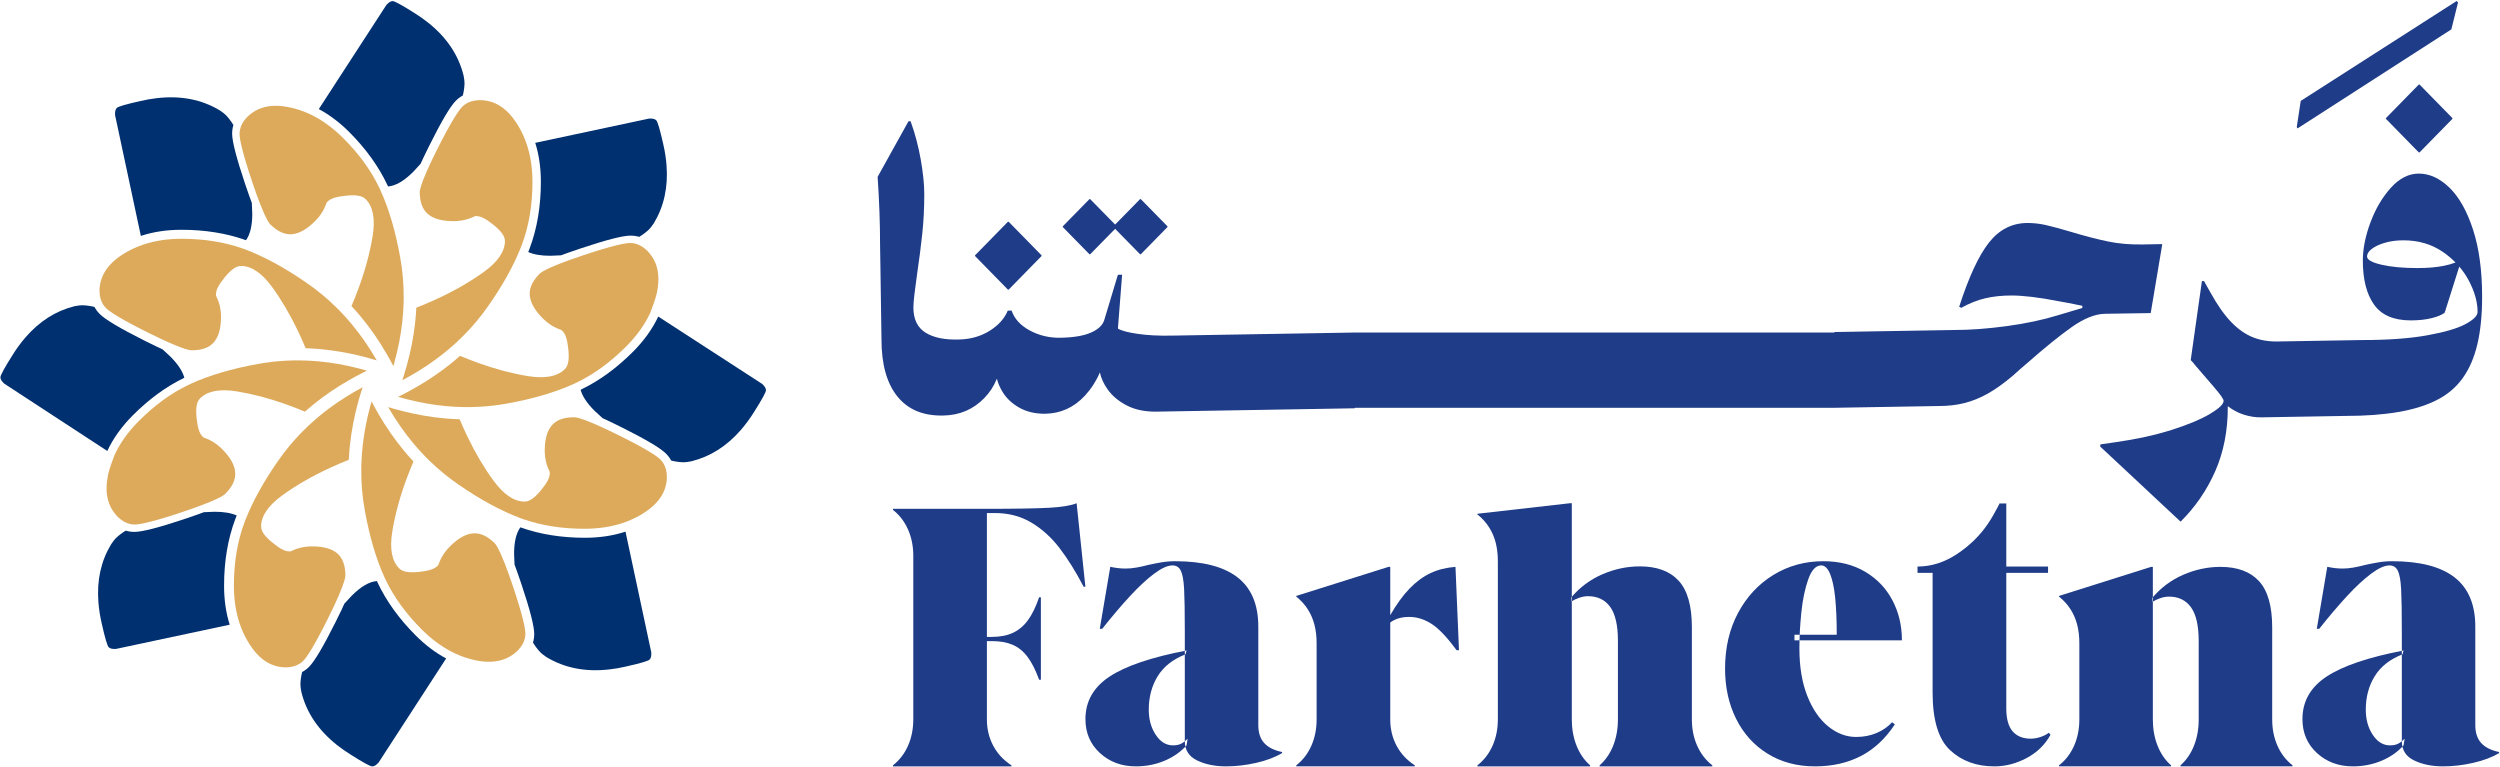
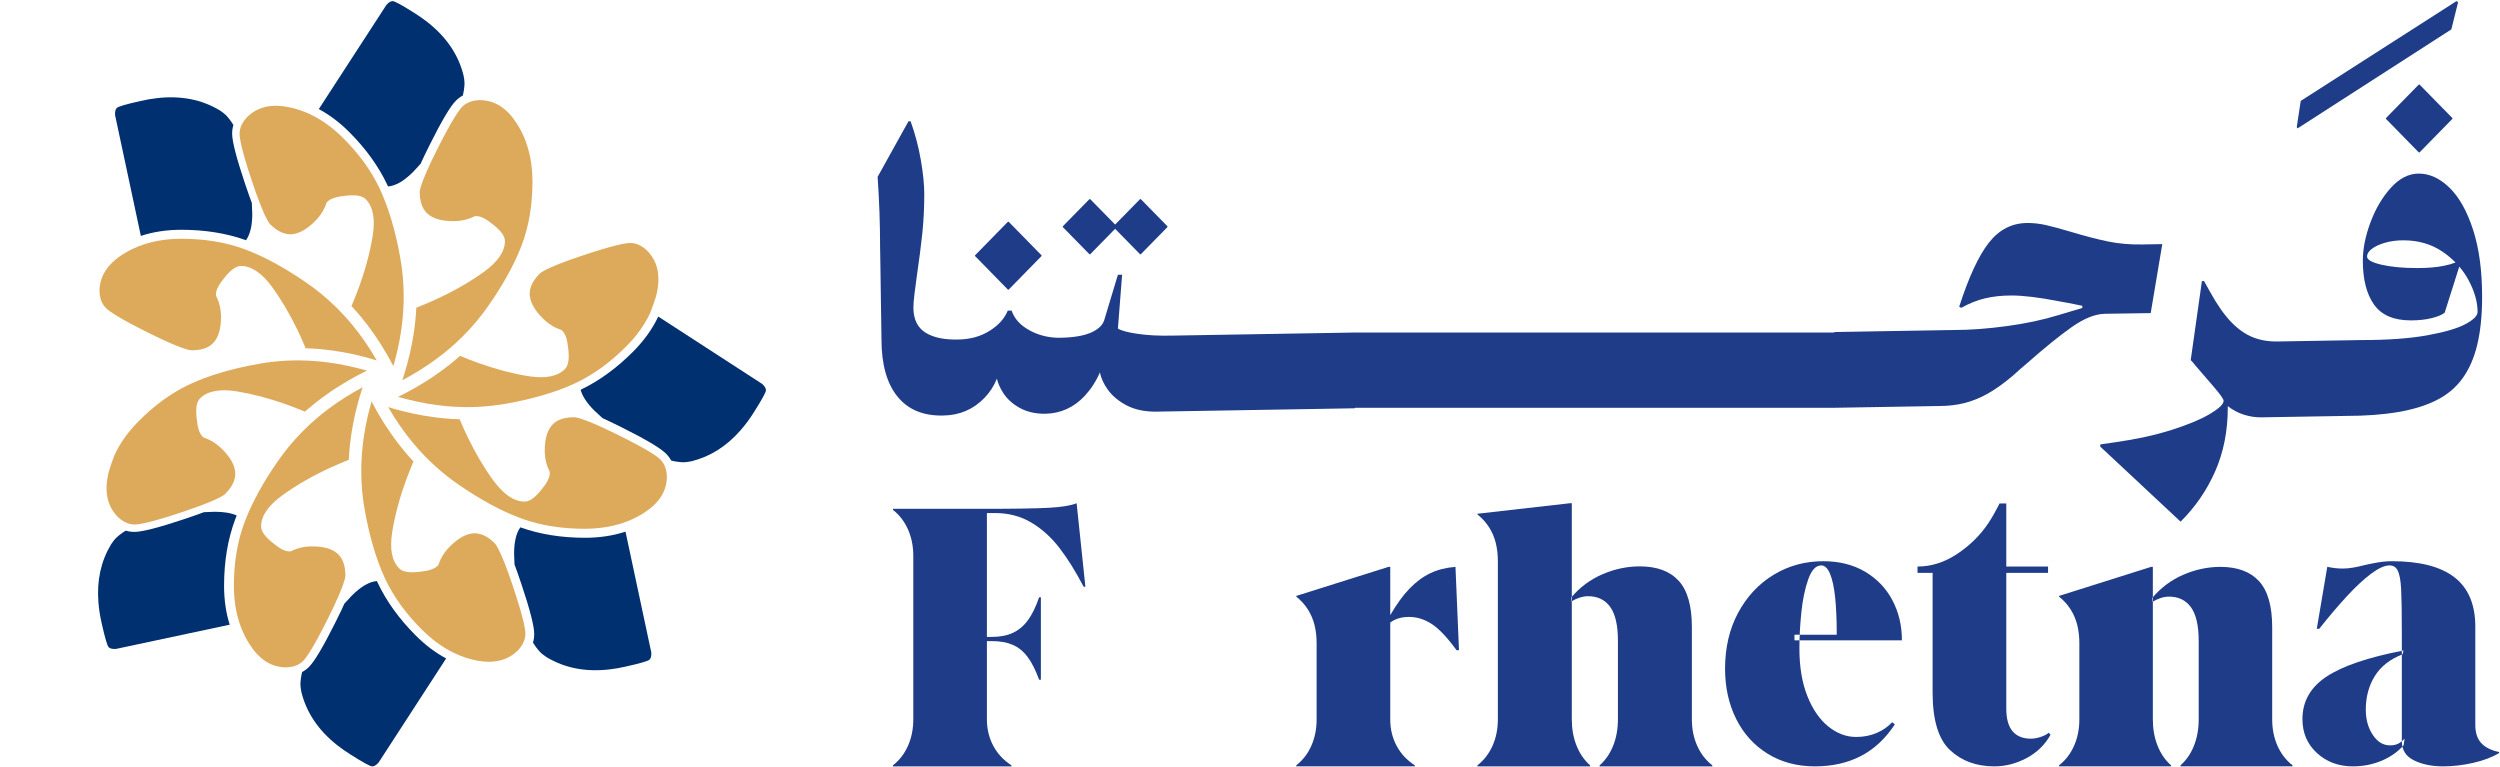
<svg xmlns="http://www.w3.org/2000/svg" width="1767" height="542" xml:space="preserve" overflow="hidden">
  <g transform="translate(-1007 -1176)">
    <path d="M29.628 0.327 0.15 0.327 0.15 1.069C4.772 4.706 8.325 9.336 10.802 14.96 13.279 20.576 14.517 26.778 14.517 33.559L14.517 37.031 14.517 145.655 14.517 149.127C14.517 155.904 13.279 162.105 10.802 167.727 8.325 173.346 4.772 177.976 0.15 181.615L0.15 182.36 29.628 182.36 64.31 182.36C85.945 182.36 101.304 182.607 110.39 183.104 119.469 183.6 125.995 184.672 129.958 186.327L136.15 127.303 134.912 127.303C129.299 138.049 123.6 147.181 117.82 154.707 112.035 162.229 105.39 168.224 97.879 172.686 90.361 177.151 81.815 179.383 72.237 179.383L66.54 179.383 66.54 91.838 70.01 91.838C75.786 91.838 80.742 92.787 84.874 94.691 88.999 96.589 92.552 99.566 95.526 103.618 98.499 107.667 101.139 113.083 103.453 119.864L104.692 119.864 104.692 61.583 103.453 61.583C100.976 68.359 98.25 73.736 95.276 77.703 92.305 81.67 88.793 84.523 84.748 86.258 80.701 87.995 75.786 88.864 70.01 88.864L66.54 88.864 66.54 37.031 66.54 33.559C66.54 26.778 68.025 20.576 70.999 14.96 73.973 9.336 78.265 4.706 83.88 1.069L83.88 0.327 48.457 0.327Z" fill="#1F3C88" fill-rule="evenodd" transform="matrix(1 0 0 -1 1638 1718)" />
-     <path d="M79.084 4.541C73.311 7.345 70.426 11.879 70.426 18.151L70.426 95.352C70.426 109.371 70.262 119.478 69.933 125.663 69.601 131.848 68.822 136.179 67.585 138.653 66.349 141.127 64.406 142.364 61.771 142.364 58.311 142.364 53.982 140.425 48.787 136.552 43.594 132.674 37.905 127.396 31.72 120.715 25.538 114.033 18.983 106.321 12.057 97.579L10.325 97.579 17.746 141.376C21.538 140.549 25.165 140.139 28.63 140.139 31.103 140.139 33.699 140.386 36.419 140.882 39.142 141.376 41.738 141.953 44.211 142.613 47.013 143.269 50.105 143.889 53.486 144.468 56.864 145.044 60.203 145.334 63.503 145.334 83.123 145.334 97.84 141.539 107.652 133.952 117.459 126.363 122.369 114.733 122.369 99.063L122.369 29.534C122.369 24.089 123.765 19.838 126.572 16.788 129.374 13.736 133.58 11.632 139.186 10.479L139.186 9.739C134.24 6.768 128.137 4.454 120.885 2.808 113.626 1.162 106.541 0.334 99.614 0.334 91.701 0.334 84.856 1.738 79.084 4.541M10.448 9.739C3.605 16.004 0.186 24.005 0.186 33.738 0.186 46.273 5.875 56.295 17.25 63.802 28.63 71.309 46.764 77.451 71.665 82.237L70.922 79.516C62.02 76.051 55.465 70.893 51.26 64.049 47.054 57.203 44.954 49.328 44.954 40.42 44.954 33.492 46.599 27.553 49.9 22.603 53.196 17.655 57.234 15.181 62.02 15.181 64.16 15.181 65.977 15.51 67.46 16.171 68.946 16.827 70.589 18.064 72.406 19.882L71.665 15.181C67.542 10.56 62.349 6.931 56.082 4.294 49.815 1.658 43.054 0.334 35.8 0.334 25.741 0.334 17.289 3.469 10.448 9.739" fill="#1F3C88" fill-rule="evenodd" transform="matrix(1 0 0 -1 1774 1718)" />
    <path d="M29.704 0.334 0.209 0.334 0.209 1.075C4.836 4.702 8.388 9.32 10.866 14.929 13.344 20.532 14.583 26.718 14.583 33.482L14.583 36.945 14.583 87.408C14.583 92.021 14.091 96.311 13.097 100.27 12.105 104.227 10.534 107.896 8.388 111.279 6.237 114.655 3.514 117.666 0.209 120.306L0.209 120.802 65.391 141.334 66.63 141.334 66.63 107.197C71.094 114.946 75.635 121.211 80.262 125.996 84.888 130.778 89.805 134.408 95.009 136.881 100.215 139.354 106.122 140.838 112.732 141.334L115.21 82.461 113.473 82.461C106.864 91.527 100.998 97.712 95.88 101.013 90.754 104.309 85.468 105.96 80.014 105.96 77.042 105.96 74.44 105.587 72.207 104.847 69.979 104.104 68.119 103.153 66.63 102.001L66.63 36.945 66.63 33.482C66.63 26.718 68.119 20.532 71.094 14.929 74.067 9.32 78.363 4.702 83.979 1.075L83.979 0.334 48.539 0.334Z" fill="#1F3C88" fill-rule="evenodd" transform="matrix(1 0 0 -1 1923 1718)" />
    <path d="M113.239 0.327 86.612 0.327 86.612 1.069C90.756 4.706 93.95 9.336 96.193 14.96 98.433 20.576 99.55 26.778 99.55 33.559L99.55 37.031 99.55 89.111C99.55 100.024 97.722 107.997 94.077 113.044 90.425 118.086 85.2 120.607 78.397 120.607 76.405 120.607 74.331 120.235 72.176 119.49 70.016 118.748 68.195 117.879 66.702 116.887L66.451 119.614C72.588 126.888 79.972 132.386 88.601 136.108 97.227 139.827 106.022 141.688 114.982 141.688 127.093 141.688 136.26 138.296 142.481 131.52 148.704 124.739 151.813 113.825 151.813 98.784L151.813 37.031 151.813 33.559C151.813 26.778 153.058 20.576 155.548 14.96 158.037 9.336 161.604 4.706 166.252 1.069L166.252 0.327 136.635 0.327ZM29.866 0.327 0.252 0.327 0.252 1.069C4.895 4.706 8.464 9.336 10.953 14.96 13.441 20.576 14.685 26.778 14.685 33.559L14.685 37.031 14.685 145.408C14.685 150.035 14.189 154.336 13.193 158.303 12.197 162.27 10.617 165.948 8.464 169.338 6.307 172.725 3.57 175.746 0.252 178.39L0.252 178.888 65.704 186.327 66.948 186.327 66.948 37.031 66.948 33.559C66.948 26.778 68.07 20.576 70.308 14.96 72.548 9.336 75.743 4.706 79.891 1.069L79.891 0.327 53.262 0.327Z" fill="#1F3C88" fill-rule="evenodd" transform="matrix(1 0 0 -1 2051 1718)" />
    <path d="M30.404 9.243C20.774 15.181 13.349 23.386 8.119 33.865 2.888 44.338 0.274 56.173 0.274 69.371 0.274 84.218 3.344 97.372 9.485 108.839 15.627 120.302 23.971 129.252 34.514 135.686 45.053 142.12 56.797 145.335 69.748 145.335 81.034 145.335 90.871 142.861 99.256 137.913 107.637 132.963 114.071 126.24 118.553 117.746 123.035 109.249 125.274 99.807 125.274 89.415L49.328 89.415 49.328 93.373 79.21 93.373C79.21 103.598 78.837 112.34 78.091 119.602 77.341 126.86 76.135 132.469 74.479 136.427 72.817 140.387 70.744 142.365 68.254 142.365 64.435 142.365 61.363 139.065 59.041 132.469 56.712 125.87 55.097 118.075 54.184 109.086 53.27 100.093 52.814 91.64 52.814 83.724 52.814 70.69 54.683 59.472 58.417 50.07 62.152 40.667 67.09 33.492 73.234 28.544 79.376 23.594 85.933 21.12 92.903 21.12 98.216 21.12 103.072 22.066 107.473 23.966 111.869 25.862 115.481 28.377 118.305 31.512L120.295 30.028C113.654 19.965 105.644 12.497 96.267 7.636 86.886 2.77 76.055 0.335 63.772 0.335 51.155 0.335 40.03 3.305 30.404 9.243" fill="#1F3C88" fill-rule="evenodd" transform="matrix(1 0 0 -1 2226 1718)" />
    <path d="M23.242 11.85C15.058 19.533 10.964 33.118 10.964 52.614L10.964 137.11 0.3 137.11 0.3 141.571C10.055 141.571 19.399 144.543 28.326 150.489 37.257 156.438 44.529 163.58 50.154 171.924 55.773 180.264 58.586 187.493 58.586 186.172L63.048 186.172 63.048 141.571 92.563 141.571 92.563 137.11 63.048 137.11 63.048 41.215C63.048 33.943 64.538 28.578 67.515 25.108 70.49 21.639 74.789 19.904 80.409 19.904 82.559 19.904 84.876 20.316 87.356 21.142 89.836 21.967 91.736 22.958 93.06 24.117L94.3 22.628C90.331 15.526 84.665 10.03 77.31 6.151 69.951 2.272 62.388 0.328 54.618 0.328 41.882 0.328 31.427 4.17 23.242 11.85" fill="#1F3C88" fill-rule="evenodd" transform="matrix(1 0 0 -1 2362 1718)" />
    <path d="M112.645 0.334 86.176 0.334 86.176 1.075C90.298 4.702 93.473 9.32 95.699 14.929 97.926 20.532 99.039 26.718 99.039 33.482L99.039 36.945 99.039 88.891C99.039 99.777 97.222 107.729 93.596 112.763 89.968 117.792 84.772 120.306 78.013 120.306 76.033 120.306 73.969 119.936 71.829 119.193 69.683 118.452 67.868 117.586 66.386 116.596L66.139 119.316C72.236 126.572 79.579 132.055 88.153 135.768 96.728 139.478 105.47 141.334 114.378 141.334 126.413 141.334 135.527 137.951 141.711 131.191 147.897 124.427 150.987 113.542 150.987 98.54L150.987 36.945 150.987 33.482C150.987 26.718 152.224 20.532 154.7 14.929 157.173 9.32 160.716 4.702 165.336 1.075L165.336 0.334 135.898 0.334ZM29.775 0.334 0.336 0.334 0.336 1.075C4.954 4.702 8.499 9.32 10.973 14.929 13.446 20.532 14.683 26.718 14.683 33.482L14.683 36.945 14.683 87.408C14.683 92.021 14.191 96.311 13.199 100.27 12.209 104.227 10.641 107.896 8.499 111.279 6.353 114.655 3.632 117.666 0.336 120.306L0.336 120.802 65.394 141.334 66.631 141.334 66.631 36.945 66.631 33.482C66.631 26.718 67.746 20.532 69.973 14.929 72.198 9.32 75.373 4.702 79.496 1.075L79.496 0.334 53.028 0.334Z" fill="#1F3C88" fill-rule="evenodd" transform="matrix(1 0 0 -1 2462 1718)" />
    <path d="M79.266 4.541C73.49 7.345 70.608 11.879 70.608 18.151L70.608 95.352C70.608 109.371 70.443 119.478 70.114 125.663 69.78 131.848 69.001 136.179 67.765 138.653 66.528 141.127 64.588 142.364 61.953 142.364 58.49 142.364 54.161 140.425 48.968 136.552 43.773 132.674 38.084 127.396 31.9 120.715 25.717 114.033 19.165 106.321 12.237 97.579L10.507 97.579 17.928 141.376C21.717 140.549 25.347 140.139 28.809 140.139 31.283 140.139 33.879 140.386 36.601 140.882 39.321 141.376 41.917 141.953 44.39 142.613 47.192 143.269 50.285 143.889 53.665 144.468 57.045 145.044 60.382 145.334 63.685 145.334 83.304 145.334 98.021 141.539 107.832 133.952 117.64 126.363 122.549 114.733 122.549 99.063L122.549 29.534C122.549 24.089 123.946 19.838 126.752 16.788 129.554 13.736 133.757 11.632 139.366 10.479L139.366 9.739C134.42 6.768 128.318 4.454 121.063 2.808 113.807 1.162 106.717 0.334 99.794 0.334 91.879 0.334 85.036 1.738 79.266 4.541M10.63 9.739C3.785 16.004 0.366 24.005 0.366 33.738 0.366 46.273 6.055 56.295 17.432 63.802 28.809 71.309 46.946 77.451 71.847 82.237L71.104 79.516C62.199 76.051 55.647 70.893 51.441 64.049 47.236 57.203 45.135 49.328 45.135 40.42 45.135 33.492 46.779 27.553 50.081 22.603 53.375 17.655 57.413 15.181 62.199 15.181 64.341 15.181 66.158 15.51 67.641 16.171 69.124 16.827 70.77 18.064 72.587 19.882L71.847 15.181C67.723 10.56 62.526 6.931 56.264 4.294 49.994 1.658 43.236 0.334 35.982 0.334 25.923 0.334 17.471 3.469 10.63 9.739" fill="#1F3C88" fill-rule="evenodd" transform="matrix(1 0 0 -1 2634 1718)" />
    <path d="M24.116 0.26 47.368 24.013 47.368 24.507 24.116 48.26 23.62 48.26 0.368 24.507 0.368 24.013 23.62 0.26Z" fill="#1F3C88" fill-rule="evenodd" transform="matrix(1 0 0 -1 2693 1284)" />
    <path d="M243.416 181.148C238.137 180.07 231.875 179.535 224.625 179.535 214.567 179.535 206.118 180.317 199.281 181.891 192.438 183.462 189.02 185.407 189.02 187.727 189.02 189.546 190.131 191.326 192.358 193.062 194.584 194.801 197.673 196.248 201.63 197.407 205.585 198.563 209.952 199.146 214.734 199.146 225.281 199.146 234.514 196.452 242.426 191.078 245.808 188.777 248.837 186.229 251.559 183.462 249.317 182.586 246.644 181.804 243.416 181.148M263.938 206.715C259.649 219.873 254.086 229.76 247.247 236.38 240.407 242.996 233.193 246.308 225.612 246.308 218.524 246.308 211.971 242.996 205.958 236.38 199.937 229.76 195.116 221.61 191.492 211.93 187.864 202.247 186.052 193.188 186.052 184.747 186.052 171.506 188.687 161.166 193.965 153.717 199.238 146.271 207.893 142.548 219.927 142.548 225.528 142.548 230.474 143.083 234.763 144.161 239.047 145.234 242.093 146.519 243.909 148.008L254.209 180.567C256.704 177.638 258.889 174.491 260.723 171.093 265.007 163.15 267.153 155.619 267.153 148.505 267.153 145.856 264.308 143 258.621 139.94 252.934 136.876 243.909 134.23 231.546 131.999 219.185 129.762 203.689 128.647 185.063 128.647L155.641 128.149 126.217 127.651C119.623 127.486 113.646 128.48 108.292 130.631 102.934 132.781 97.821 136.38 92.963 141.431 88.099 146.475 83.195 153.469 78.251 162.404L73.8 170.35 72.317 170.35 64.405 114.496C65.556 113.337 66.628 112.094 67.62 110.773 72.23 105.474 76.725 100.263 81.094 95.135 85.46 90.002 87.647 86.857 87.647 85.701 87.647 83.382 84.47 80.322 78.128 76.518 71.778 72.708 62.796 68.946 51.176 65.221 39.555 61.498 26.161 58.562 10.997 56.41 7.535 55.912 4.074 55.416 0.612 54.921L0.365 53.43 57.233 0.308C67.62 10.571 75.776 22.444 81.713 35.93 87.647 49.42 90.612 64.519 90.612 81.232L90.612 81.955C93.845 79.372 97.496 77.374 101.616 76.02 106.147 74.529 110.641 73.866 115.092 74.034L115.092 74.034 115.092 74.034 144.514 74.529 173.936 75.027C201.96 75.027 223.222 78.665 237.729 85.949 245.474 89.754 251.737 94.968 256.519 101.588 261.299 108.206 264.804 116.274 267.027 125.791 269.253 135.306 270.365 146.434 270.365 159.179 270.365 177.711 268.222 193.56 263.938 206.715" fill="#1F3C88" fill-rule="evenodd" transform="matrix(1 0 0 -1 2491 1545)" />
    <path d="M23.907 0.28 47.158 24.034 47.158 24.528 23.907 48.281 23.413 48.281 0.158 24.528 0.158 24.034 23.413 0.28Z" fill="#1F3C88" fill-rule="evenodd" transform="matrix(1 0 0 -1 1696 1381)" />
    <path d="M19.528 0.276 37.171 18.271 54.812 0.276 55.302 0.276 74.17 19.53 74.17 20.023 55.302 39.276 54.812 39.276 37.171 21.282 19.528 39.276 19.038 39.276 0.17 20.023 0.17 19.53 19.038 0.276Z" fill="#1F3C88" fill-rule="evenodd" transform="matrix(1 0 0 -1 1758 1356)" />
    <path d="M894.421 121.221C885.657 121.055 877.476 121.758 869.877 123.336 862.27 124.91 853.513 127.191 843.595 130.177 836.319 132.332 830.493 133.909 826.115 134.904 821.734 135.9 817.395 136.396 813.099 136.396 802.191 136.396 793.1 131.794 785.828 122.588 778.552 113.383 771.529 98.246 764.753 77.185L766.242 76.438C771.857 79.588 777.479 81.827 783.102 83.156 788.717 84.483 794.917 85.147 801.696 85.147 805.825 85.147 810.659 84.813 816.199 84.151 821.734 83.487 827.89 82.492 834.669 81.165 839.46 80.335 844.464 79.383 849.669 78.305 850.359 78.163 851.08 78.013 851.777 77.868L851.777 76.326 834.669 71.215C823.922 67.895 811.818 65.325 798.349 63.502 784.875 61.676 772.602 60.766 761.531 60.766L761.529 60.761 732.029 60.263 702.525 59.766 676.544 59.318 676.544 58.97 337.251 58.97 337.251 58.964 325.834 58.771 266.828 57.775 237.323 57.278 207.821 56.779C198.895 56.607 191.011 57.03 184.143 58.023 177.276 59.019 172.614 60.263 170.135 61.757L173.111 99.821 170.135 99.821 160.466 67.727C159.3 64.07 156.178 61.134 151.046 58.894 145.914 56.656 138.823 55.462 129.723 55.287 121.789 55.113 114.526 56.83 107.905 60.389 101.286 63.945 96.997 68.647 95.013 74.445L92.286 74.445C89.979 68.796 85.665 64.047 79.395 60.138 73.122 56.235 65.93 54.218 57.824 54.044 47.732 53.72 39.848 55.338 34.146 58.894 28.443 62.453 25.593 68.398 25.593 76.684 25.593 78.848 25.84 81.983 26.338 86.138 26.833 90.292 27.403 94.669 28.072 99.323 29.733 110.595 30.998 120.593 31.914 129.302 32.833 138.008 33.279 147.165 33.279 156.793 33.279 163.584 32.459 171.72 30.798 181.174 29.137 190.627 26.734 199.658 23.609 208.291L22.122 208.291 0.304 168.982C1.47 151.892 2.039 135.647 2.039 120.22L2.288 105.045C2.783 75.689 3.03 58.697 3.03 54.044 3.03 36.454 6.799 23.021 14.312 13.74 21.824 4.461 32.608-0.017 46.666 0.307 58.245 0.479 67.939 4.611 75.797 12.747 79.617 16.676 82.543 21.205 84.6 26.355 85.37 23.12 86.831 19.812 88.939 16.478 91.665 12.174 95.558 8.59 100.592 5.778 105.625 2.969 111.623 1.551 118.565 1.551 129.649 1.723 139.07 5.979 146.83 14.363 151.217 19.115 154.764 24.587 157.392 30.757 158.26 26.702 160.07 22.722 162.822 18.841 166.046 14.289 170.508 10.505 176.209 7.521 181.911 4.535 188.729 3.043 196.663 3.043L226.168 3.539 255.67 4.038 314.679 5.034 337.661 5.431 337.661 5.778 676.544 5.778 691.369 6.029 720.872 6.526 750.376 7.022 750.387 7.027C756.99 7.029 763.062 7.733 768.597 9.142 774.132 10.549 779.628 12.788 785.084 15.86 790.539 18.926 796.489 23.198 802.936 28.672 805.08 30.663 806.693 32.114 807.77 33.026 808.842 33.934 810.535 35.389 812.851 37.38 825.081 48.158 835.538 56.619 844.214 62.755 852.893 68.891 860.703 72.043 867.643 72.21L900.123 72.707 908.305 121.469Z" fill="#1F3C88" fill-rule="evenodd" transform="matrix(1 0 0 -1 1627 1470)" />
    <path d="M0.351 1.204 3.153 19.677 113.306 90.249 114.352 89.325 109.613 70.234 0.905 0.249Z" fill="#1F3C88" fill-rule="evenodd" transform="matrix(1 0 0 -1 2630 1267)" />
    <path d="M103.334 73.132C103.262 70.38 102.86 67.496 102.135 64.5 101.649 64.247 101.184 63.969 100.727 63.682 99.491 62.891 98.32 61.945 97.252 60.875 93.296 56.919 87.143 46.535 78.45 29.117 76.954 26.121 75.675 23.494 74.527 21.086 73.714 19.378 72.96 17.758 72.272 16.229L72.263 16.221C70.596 14.36 68.869 12.471 67.059 10.555 60.586 4.082 54.648 0.629 49.267 0.214 49.107 0.575 48.947 0.925 48.776 1.266 42.652 14.331 33.607 26.895 21.877 38.63 15.099 45.411 7.856 50.878 0.333 54.906L48.068 128.444C49.661 130.288 51.174 131.214 52.556 131.214 53.935 131.214 59.002 128.444 67.758 122.913 71.224 120.746 74.456 118.49 77.439 116.116 90.672 105.631 99.08 93.139 102.643 78.663 103.099 76.361 103.334 74.517 103.334 73.132" fill="#003070" fill-rule="evenodd" transform="matrix(1 0 0 -1 1232 1308)" />
    <path d="M97.303 18.932C97.303 10.579 95.832 4.35 92.879 0.218 92.707 0.281 92.538 0.335 92.367 0.398 78.861 5.176 63.684 7.593 47.25 7.593 36.865 7.593 27.211 6.133 18.558 3.256L0.339 88.612C0.17 91.041 0.583 92.752 1.57 93.721 2.54 94.707 8.094 96.318 18.218 98.596 22.246 99.527 26.169 100.21 29.993 100.639 46.766 102.565 61.529 99.69 74.282 92.026 76.239 90.718 77.71 89.58 78.697 88.612 80.592 86.614 82.352 84.291 83.957 81.665 83.797 81.148 83.662 80.628 83.545 80.099 83.221 78.656 83.07 77.167 83.07 75.67 83.07 70.095 86.066 58.436 92.232 40.029 93.111 37.386 94.035 34.705 95.148 31.588 95.849 29.65 96.441 28.019 96.988 26.584 97.122 24.104 97.231 21.549 97.303 18.932" fill="#003070" fill-rule="evenodd" transform="matrix(1 0 0 -1 1088 1346)" />
-     <path d="M130.291 51.99C130.182 51.935 130.068 51.881 129.96 51.829 117.352 45.726 105.174 36.811 93.772 25.348 85.961 17.489 79.926 9.043 75.835 0.256L3.04 47.817C1.201 49.43 0.29 50.935 0.29 52.315 0.29 53.711 3.04 58.786 8.557 67.565 11.523 72.387 14.709 76.729 18.077 80.606 27.932 91.963 39.47 99.299 52.648 102.569 54.951 103.021 56.781 103.256 58.156 103.256 60.906 103.181 63.782 102.787 66.765 102.055 67.021 101.561 67.308 101.084 67.602 100.624 68.388 99.379 69.327 98.207 70.38 97.152 74.317 93.187 84.665 87.014 102.031 78.281 104.872 76.847 107.576 75.522 110.067 74.341L110.648 74.054C112.131 73.35 113.549 72.692 114.898 72.079 114.907 72.079 114.907 72.071 114.915 72.071 116.754 70.404 118.622 68.663 120.515 66.87 125.81 61.533 129.075 56.588 130.291 51.99" fill="#003070" fill-rule="evenodd" transform="matrix(1 0 0 -1 1007 1495)" />
    <path d="M98.3 94.662C98.291 94.636 98.273 94.599 98.262 94.573 97.923 93.743 97.609 92.916 97.298 92.095 92.038 78.117 89.372 62.281 89.372 45.024 89.372 35.087 90.713 25.81 93.354 17.47L12.929 0.327C10.487 0.164 8.779 0.58 7.803 1.554 6.828 2.533 5.199 8.082 2.929 18.208 1.719 23.403 0.932 28.421 0.567 33.26-0.659 48.679 2.33 62.353 9.52 74.269 10.809 76.233 11.953 77.709 12.929 78.683 14.934 80.584 17.25 82.338 19.88 83.944L19.888 83.944C20.407 83.78 20.926 83.646 21.454 83.528 22.894 83.215 24.389 83.051 25.884 83.051 31.466 83.051 43.148 86.052 61.585 92.213 64.324 93.123 67.087 94.076 70.048 95.13L70.379 95.248C70.604 95.328 70.826 95.409 71.086 95.501 72.49 96.004 73.807 96.5 75.076 96.977L75.085 96.986 75.102 96.986C77.581 97.121 80.122 97.221 82.735 97.293 89.175 97.293 94.363 96.42 98.3 94.662" fill="#003070" fill-rule="evenodd" transform="matrix(1 0 0 -1 1076 1635)" />
    <path d="M103.331 76.61 55.604 3.062C53.991 1.218 52.487 0.301 51.1 0.301 49.721 0.301 44.663 3.062 35.908 8.601 32.434 10.748 29.203 13.025 26.22 15.391 12.99 25.876 4.592 38.365 1.018 52.844 0.561 55.155 0.33 56.999 0.33 58.384 0.41 61.145 0.804 64.02 1.546 67.025 2.02 67.278 2.489 67.556 2.945 67.843 4.187 68.633 5.352 69.577 6.407 70.638 10.355 74.586 16.506 84.974 25.219 102.4 26.695 105.368 27.947 107.931 29.041 110.216L29.317 110.503 29.317 110.798C30.017 112.266 30.705 113.765 31.404 115.314 33.06 117.166 34.798 119.055 36.597 120.95 43.079 127.436 48.996 130.879 54.386 131.301 54.557 130.943 54.716 130.593 54.879 130.257 61.011 117.192 70.062 104.622 81.791 92.878 88.576 86.08 95.829 80.612 103.331 76.61" fill="#003070" fill-rule="evenodd" transform="matrix(1 0 0 -1 1219 1718)" />
    <path d="M96.103 7.783C95.125 6.797 89.578 5.183 79.454 2.9 75.433 1.957 71.501 1.285 67.678 0.856 50.911-1.064 36.13 1.814 23.376 9.477 21.418 10.786 19.947 11.915 18.968 12.892 17.065 14.889 15.306 17.201 13.709 19.827L13.709 19.835C13.86 20.356 13.995 20.875 14.112 21.395L14.158 21.576C14.444 22.956 14.596 24.382 14.596 25.813 14.604 31.388 11.608 43.046 5.432 61.465 4.391 64.591 3.467 67.271 2.614 69.646L2.525 69.906C1.895 71.68 1.277 73.366 0.676 74.944L0.676 74.952 0.676 74.978 0.668 74.989C0.542 77.444 0.433 79.969 0.361 82.57 0.361 90.905 1.832 97.151 4.786 101.28 4.957 101.22 5.118 101.166 5.289 101.103 18.762 96.326 33.947 93.905 50.41 93.905 60.792 93.905 70.459 95.368 79.104 98.243L97.325 12.892C97.494 10.463 97.082 8.751 96.103 7.783" fill="#003070" fill-rule="evenodd" transform="matrix(1 0 0 -1 1370 1650)" />
    <path d="M131.379 51.198C131.379 49.81 128.608 44.735 123.057 35.948 120.059 31.134 116.858 26.784 113.455 22.916 103.524 11.542 91.918 4.223 78.619 0.953 76.298 0.493 74.453 0.257 73.068 0.257 70.297 0.34 67.408 0.737 64.404 1.467 64.135 1.953 63.854 2.43 63.558 2.889 62.758 4.142 61.811 5.315 60.75 6.37 56.765 10.344 46.338 16.516 28.865 25.232 26.148 26.603 23.412 27.927 20.758 29.189L20.56 29.278C20.425 29.341 20.282 29.413 20.181 29.459 18.689 30.163 17.258 30.83 15.89 31.45 14.028 33.108 12.137 34.85 10.23 36.652 4.897 41.968 1.612 46.936 0.379 51.514 0.488 51.56 0.603 51.612 0.712 51.666 13.443 57.805 25.715 66.719 37.187 78.173 45.041 86.015 51.114 94.441 55.253 103.257L128.608 55.704C130.461 54.092 131.379 52.577 131.379 51.198" fill="#003070" fill-rule="evenodd" transform="matrix(1 0 0 -1 1417 1503)" />
-     <path d="M89.152 23.235C87.846 21.28 86.71 19.812 85.735 18.841 83.73 16.94 81.422 15.183 78.792 13.58 78.264 13.741 77.737 13.876 77.201 13.994 75.76 14.309 74.266 14.47 72.771 14.47 67.189 14.47 55.506 11.472 37.068 5.303 34.41 4.419 31.646 3.465 28.56 2.374 28.237 2.259 27.915 2.141 27.584 2.023 26.181 1.518 24.849 1.024 23.577 0.547 21.089 0.401 18.531 0.295 15.918 0.223 9.477 0.223 4.306 1.096 0.362 2.853 0.37 2.879 0.39 2.914 0.398 2.942 0.738 3.79 1.06 4.608 1.363 5.429 6.625 19.436 9.289 35.269 9.289 52.5 9.289 62.425 7.957 71.704 5.31 80.044L85.735 97.186C88.168 97.356 89.885 96.942 90.852 95.969 91.836 94.986 93.456 89.438 95.747 79.314 96.945 74.125 97.74 69.108 98.097 64.272 99.315 48.844 96.326 35.171 89.152 23.235" fill="#003070" fill-rule="evenodd" transform="matrix(1 0 0 -1 1380 1357)" />
    <path d="M92.344 140.454C92.344 124.034 89.799 109 84.758 95.736 84.474 94.968 84.18 94.217 83.839 93.407 78.751 80.674 71.059 66.953 61.002 52.613 55.723 45.045 49.702 37.861 43.075 31.279 41.492 29.686 39.88 28.153 38.297 26.708L37.558 26.028C34.91 23.624 32.042 21.205 29.053 18.815 22.013 13.267 14.367 8.118 6.319 3.53 4.398 2.424 2.4 1.316 0.344 0.24 0.639 1.111 0.905 1.936 1.157 2.718 2.148 5.831 2.978 8.604 3.671 11.188 6.333 20.834 8.243 30.588 9.322 40.163 9.457 41.356 9.588 42.553 9.692 43.761L9.706 43.938C9.78 44.706 9.84 45.46 9.9 46.225L9.989 47.302C10.032 47.952 10.078 48.601 10.107 49.206 10.15 49.752 10.181 50.297 10.21 50.828 10.21 51.051 10.224 51.285 10.238 51.522 14.81 53.307 19.291 55.211 23.582 57.159 36.433 63.015 48.002 69.623 57.956 76.793 67.864 83.935 72.88 91.267 72.88 98.583 72.88 101.993 70.395 105.534 64.804 110.062 59.45 114.4 55.84 116.245 52.748 116.245L51.712 116.245 50.825 115.802C47.157 114.06 43.135 113.026 38.889 112.761 38.048 112.718 37.292 112.69 36.553 112.69 28.211 112.69 22.013 114.46 18.151 117.955 14.515 121.23 12.666 126.407 12.666 133.358 12.666 134.14 13.021 137.504 17.65 147.992 18.598 150.177 19.78 152.758 21.169 155.65 22.308 158.009 23.565 160.591 25.045 163.543 35.414 184.137 40.412 191.264 42.78 193.623 43.547 194.377 44.377 195.039 45.251 195.585 47.853 197.252 51.123 198.138 54.879 198.24 65.439 198.24 74.033 192.901 81.148 181.924 83.618 178.118 85.702 174.017 87.346 169.722 87.832 168.426 88.233 167.304 88.588 166.153 91.073 158.409 92.344 149.763 92.344 140.454" fill="#DDAA5B" fill-rule="evenodd" transform="matrix(1 0 0 -1 1291 1445)" />
    <path d="M116.323 48.613 116.323 48.598C116.323 47.623 116.323 46.633 116.294 45.642L116.263 44.607C116.13 40.097 115.804 35.531 115.284 31.021 114.248 21.853 112.437 12.542 109.888 3.317 109.605 2.295 109.308 1.277 109.013 0.226 107.412 3.317 105.87 6.138 104.312 8.799 98.825 18.322 92.628 27.235 85.91 35.321 83.835 37.791 81.657 40.275 79.415 42.67 81.077 46.544 82.65 50.447 84.073 54.318 88.995 67.461 92.465 80.234 94.408 92.283 96.334 104.333 94.66 113.068 89.426 118.259 86.995 120.668 82.707 121.421 75.576 120.683 68.771 120.001 64.753 118.731 62.572 116.559L61.874 115.864 61.519 114.888C60.273 111.326 58.347 107.984 55.767 104.953 55.144 104.212 54.418 103.431 53.646 102.662 47.774 96.836 42.184 93.731 36.995 93.422 32.041 93.156 26.97 95.505 21.959 100.458 21.233 101.196 19.084 104.052 14.931 114.651 14.101 116.779 13.212 119.132 12.084 122.251 11.002 125.324 10.083 127.97 9.208 130.588 1.867 152.453 0.325 161.028 0.325 164.382 0.325 165.446 0.443 166.511 0.667 167.532 1.318 170.534 2.995 173.461 5.589 176.165 13.062 183.588 22.966 185.848 35.867 183.098 40.507 182.094 45.076 180.586 49.436 178.606 50.561 178.073 51.764 177.496 53.038 176.832 60.095 173.106 66.945 167.976 73.383 161.575 84.679 150.37 93.383 138.394 99.241 125.944 99.465 125.515 99.671 125.058 99.878 124.571 105.839 111.532 110.526 95.625 113.832 77.264 115.551 67.861 116.383 58.236 116.323 48.613" fill="#DDAA5B" fill-rule="evenodd" transform="matrix(1 0 0 -1 1176 1435)" />
    <path d="M195.918 0.926C196.052 0.69 196.183 0.471 196.318 0.235 193.056 1.25 189.704 2.188 186.34 3.056 176.318 5.613 166.223 7.347 156.379 8.229 155.508 8.317 154.637 8.391 153.765 8.448L152.586 8.522C151.257 8.624 149.929 8.698 148.661 8.744 148.009 8.786 147.36 8.815 146.712 8.832 146.475 8.832 146.224 8.846 146.046 8.846 144.276 13.092 142.43 17.235 140.527 21.217 135.051 32.65 128.912 43.096 122.242 52.25 115.052 62.05 107.688 67.016 100.369 67.016 96.958 67.016 93.416 64.547 88.871 59.024 84.517 53.689 82.657 50.12 82.657 47.048L82.657 46.019 83.101 45.123C84.989 41.258 86.023 36.967 86.2 32.414 86.2 31.959 86.214 31.504 86.214 31.032 86.214 24.553 85.106 19.352 82.938 15.589 79.735 10.006 74.185 7.404 65.464 7.404 64.121 7.404 59.308 8.198 43.633 15.546L43.087 15.811C40.771 16.897 38.1 18.191 35.135 19.659 14.455 29.917 7.296 34.868 4.923 37.234 4.183 37.968 3.52 38.776 2.957 39.671 1.292 42.228 0.406 45.447 0.318 49.164 0.318 59.465 5.823 68.207 16.669 75.158 20.183 77.39 23.917 79.299 27.767 80.829 29.096 81.357 30.293 81.784 31.429 82.165 39.488 84.87 48.55 86.235 58.333 86.235 74.068 86.235 88.545 83.929 101.386 79.404 101.903 79.227 102.406 79.034 102.906 78.844L103.217 78.741C116.646 73.702 131.229 65.781 146.549 55.202 153.825 50.208 160.775 44.492 167.197 38.218 167.906 37.541 168.791 36.674 169.751 35.69 169.914 35.528 170.059 35.365 170.222 35.206L170.399 35.013C173.205 32.121 175.904 29.106 178.458 26.037 184.82 18.424 190.693 9.978 195.918 0.926" fill="#DDAA5B" fill-rule="evenodd" transform="matrix(1 0 0 -1 1077 1431)" />
    <path d="M184.317 109.024C183.726 108.741 183.152 108.445 182.576 108.145 178.757 106.255 174.878 104.172 171.059 101.954 162.582 97.042 154.588 91.608 147.318 85.774 145.917 84.656 144.533 83.512 143.188 82.351 142.601 81.859 142.038 81.383 141.479 80.891 141.153 80.594 140.817 80.311 140.519 80.044 135.979 81.948 131.452 83.706 127.028 85.267 115.143 89.511 103.493 92.576 92.373 94.377 80.325 96.298 71.597 94.63 66.406 89.421 63.974 86.964 63.221 82.677 63.974 75.503 64.682 68.583 65.921 64.682 68.132 62.478L68.84 61.795 69.768 61.452C73.456 60.17 76.892 58.148 80.031 55.408 80.711 54.843 81.359 54.232 82.024 53.561 86.653 48.92 89.573 44.408 90.723 40.164 92.418 33.915 90.341 28.11 84.19 21.916 83.276 20.98 79.398 18.18 63.457 12.42L62.41 12.049C59.49 11.005 56.747 10.055 54.05 9.162 32.15 1.807 23.553 0.274 20.205 0.274 19.129 0.274 18.068 0.377 17.051 0.617 14.043 1.256 11.124 2.939 8.38 5.543 0.963 13.016-1.309 22.916 1.448 35.806 2.304 39.793 5.075 47.116 5.903 49.246L5.946 49.349 6.109 49.678C9.899 57.894 15.576 65.858 22.994 73.313 33.951 84.331 45.613 92.873 57.678 98.71 58.457 99.096 59.225 99.467 60.035 99.825 73.087 105.78 89.028 110.467 107.4 113.757 114.067 114.994 120.983 115.783 127.941 116.108 131.112 116.258 134.326 116.301 137.468 116.258 141.582 116.212 145.814 115.99 150.033 115.604 159.411 114.754 169.01 113.072 178.566 110.603 180.484 110.096 182.399 109.574 184.317 109.024" fill="#DDAA5B" fill-rule="evenodd" transform="matrix(1 0 0 -1 1082 1547)" />
    <path d="M85.374 195.002C87.379 196.153 89.353 197.261 91.315 198.291 91.035 197.466 90.771 196.655 90.525 195.827 89.647 193.083 88.812 190.31 88.007 187.329 85.36 177.564 83.488 167.826 82.449 158.369 82.302 157.175 82.186 155.996 82.067 154.8 81.996 153.943 81.922 153.075 81.863 152.261 81.789 151.273 81.716 150.285 81.659 149.326 81.628 148.84 81.599 148.352 81.585 147.881L81.571 147.658C81.557 147.438 81.54 147.232 81.54 147.024 76.887 145.179 72.456 143.278 68.316 141.373 55.587 135.502 44.147 128.908 34.315 121.753 24.526 114.583 19.554 107.25 19.554 99.963 19.554 96.524 22.012 92.998 27.542 88.483 32.837 84.146 36.408 82.29 39.477 82.29L40.46 82.29 41.381 82.73C44.994 84.486 48.975 85.505 53.172 85.757 54.007 85.814 54.769 85.828 55.485 85.828 63.765 85.828 69.882 84.074 73.699 80.577 77.298 77.301 79.127 72.11 79.127 65.174 79.127 64.391 78.762 61.013 74.211 50.554 73.042 47.912 71.943 45.48 70.861 43.192L70.728 42.912C69.632 40.611 68.373 38.015 66.866 35.005 56.627 14.409 51.68 7.284 49.34 4.923 48.565 4.155 47.76 3.492 46.883 2.947 44.337 1.293 41.103 0.394 37.356 0.291 26.927 0.291 18.427 5.631 11.39 16.622 8.946 20.428 6.882 24.529 5.259 28.837 4.761 30.151 4.367 31.302 4.03 32.364 1.558 40.122 0.315 48.769 0.315 58.092 0.315 74.514 2.829 89.546 7.805 102.781 8.097 103.532 8.374 104.3 8.711 105.125 13.746 117.843 21.337 131.564 31.314 145.919 36.538 153.486 42.493 160.67 49.004 167.235 50.451 168.697 52.062 170.248 53.846 171.898 54.081 172.107 54.313 172.312 54.52 172.518 55.865 173.757 57.241 174.982 58.632 176.161 59.348 176.767 60.05 177.358 60.767 177.963 61.483 178.552 62.199 179.128 62.902 179.702L63.895 180.485C64.204 180.736 64.527 180.987 64.864 181.253 65.521 181.752 66.164 182.255 66.838 182.757 68.183 183.76 69.531 184.748 70.904 185.722 71.841 186.387 72.762 187.035 73.699 187.669 77.431 190.208 81.364 192.686 85.374 195.002" fill="#DDAA5B" fill-rule="evenodd" transform="matrix(1 0 0 -1 1172 1648)" />
    <path d="M197.363 37.271C197.334 26.866 191.949 18.387 180.899 11.333 177.399 9.114 173.647 7.203 169.7 5.647 168.663 5.22 167.507 4.808 166.082 4.324 157.97 1.633 148.861 0.265 139.028 0.265 123.202 0.265 108.638 2.561 95.762 7.086 95.139 7.305 94.562 7.513 93.922 7.76 80.441 12.772 65.785 20.694 50.375 31.289 43.034 36.301 36.064 42.018 29.625 48.279 28.855 49.012 28.054 49.821 27.147 50.733L26.407 51.481C23.708 54.258 20.978 57.273 18.323 60.447 11.872 68.147 5.969 76.597 0.762 85.591 0.63 85.811 0.495 86.046 0.363 86.266 3.641 85.267 7.006 84.311 10.419 83.458 20.49 80.901 30.604 79.155 40.514 78.273 43.629 77.994 46.726 77.8 49.694 77.698 50.094 77.684 50.495 77.67 50.895 77.656 52.703 73.318 54.572 69.176 56.441 65.297 61.958 53.816 68.131 43.369 74.82 34.259 82.028 24.457 89.429 19.488 96.787 19.488 100.212 19.488 103.772 21.942 108.339 27.469 112.671 32.714 114.583 36.403 114.583 39.43L114.583 40.445 114.138 41.37C112.241 45.235 111.202 49.528 111.041 54.098 111.023 54.553 111.023 55.008 111.023 55.464 111.023 61.946 112.123 67.148 114.302 70.923 117.537 76.509 123.113 79.095 131.866 79.095 133.215 79.095 138.063 78.301 153.816 70.94L154.35 70.689C156.945 69.484 159.629 68.189 162.345 66.838 183.109 56.596 190.318 51.629 192.706 49.277 193.433 48.543 194.099 47.735 194.693 46.822 196.355 44.279 197.245 41.062 197.363 37.271" fill="#DDAA5B" fill-rule="evenodd" transform="matrix(1 0 0 -1 1281 1550)" />
    <path d="M116.344 20.083 116.344 20.069C116.344 19.047 116.227 18 116.031 17.067L115.974 16.829C115.305 13.873 113.632 10.974 111.066 8.313 103.682 0.982 93.494-1.356 80.817 1.365 76.191 2.355 71.625 3.877 67.22 5.875 65.931 6.467 64.76 7.043 63.633 7.635 56.59 11.346 49.739 16.474 43.288 22.876 31.989 34.113 23.287 46.103 17.369 58.611 17.22 58.892 17.088 59.189 16.956 59.484L16.778 59.882C10.832 72.936 6.145 88.861 2.854 107.192 1.12 116.627 0.273 126.279 0.348 135.891 0.348 136.881 0.362 137.857 0.377 138.833L0.409 139.866C0.541 144.273 0.868 148.857 1.387 153.47 2.409 162.518 4.217 171.83 6.768 181.13 7.064 182.209 7.362 183.259 7.658 184.267 9.081 181.485 10.622 178.678 12.344 175.676 17.829 166.184 24.028 157.253 30.775 149.152 31.412 148.382 32.049 147.63 32.686 146.891 33.295 146.182 33.903 145.501 34.511 144.819 35.401 143.815 36.32 142.793 37.238 141.803 35.579 137.9 34.007 133.983 32.583 130.154 27.675 117.01 24.206 104.237 22.248 92.186 20.32 79.962 21.936 71.474 27.216 66.226 29.647 63.816 33.932 63.061 41.109 63.785 47.885 64.466 51.889 65.737 54.084 67.897L54.796 68.607 55.152 69.582C56.38 73.131 58.323 76.47 60.903 79.501 61.572 80.299 62.283 81.083 63.024 81.807 68.882 87.648 74.486 90.753 79.675 91.047 84.672 91.331 89.7 88.964 94.711 83.982 95.437 83.258 97.572 80.448 101.739 69.832 102.689 67.407 103.622 64.938 104.469 62.529L104.586 62.188C105.401 59.928 106.319 57.281 107.462 53.881 114.817 31.97 116.344 23.408 116.344 20.083" fill="#DDAA5B" fill-rule="evenodd" transform="matrix(1 0 0 -1 1262 1644)" />
    <path d="M184.36 90.7C184.36 87.617 183.977 84.27 183.224 80.744 182.399 76.948 179.493 69.164 178.757 67.275 178.669 67.096 178.595 66.931 178.566 66.828 174.761 58.597 169.082 50.65 161.681 43.224 150.738 32.208 139.076 23.667 127.012 17.817 126.215 17.43 125.419 17.059 124.654 16.701 111.56 10.747 95.619 6.06 77.273 2.756 70.58 1.549 63.664 0.76 56.732 0.435 53.829 0.285 50.966 0.241 48.223 0.256L47.222 0.27C43.035 0.313 38.802 0.538 34.63 0.924 25.219 1.774 15.621 3.471 6.093 5.94 4.179 6.432 2.26 6.954 0.36 7.504 0.934 7.786 1.524 8.083 2.129 8.382 6.08 10.361 9.944 12.444 13.6 14.573 22.006 19.424 29.997 24.871 37.372 30.75 38.137 31.376 38.905 32.001 39.658 32.626 41.102 33.816 42.578 35.097 44.153 36.495 48.711 34.576 53.224 32.819 57.633 31.258 69.607 26.986 81.272 23.92 92.286 22.149 104.333 20.228 113.063 21.895 118.238 27.104 120.673 29.529 121.438 33.816 120.701 41.006 120.008 47.925 118.769 51.811 116.572 54.012L115.864 54.743 114.905 55.069C111.206 56.365 107.769 58.388 104.644 61.098 103.993 61.663 103.317 62.288 102.652 62.956 98.022 67.617 95.088 72.125 93.953 76.337 92.257 82.617 94.321 88.421 100.468 94.6 101.413 95.536 105.306 98.351 121.187 104.095 121.438 104.184 121.703 104.273 121.983 104.377L122.266 104.481C125.257 105.538 127.999 106.477 130.625 107.367 152.508 114.707 161.104 116.254 164.467 116.254 165.543 116.254 166.59 116.136 167.609 115.911 170.617 115.243 173.551 113.575 176.28 110.971 181.72 105.495 184.36 98.869 184.36 90.7" fill="#DDAA5B" fill-rule="evenodd" transform="matrix(1 0 0 -1 1288 1464)" />
  </g>
</svg>